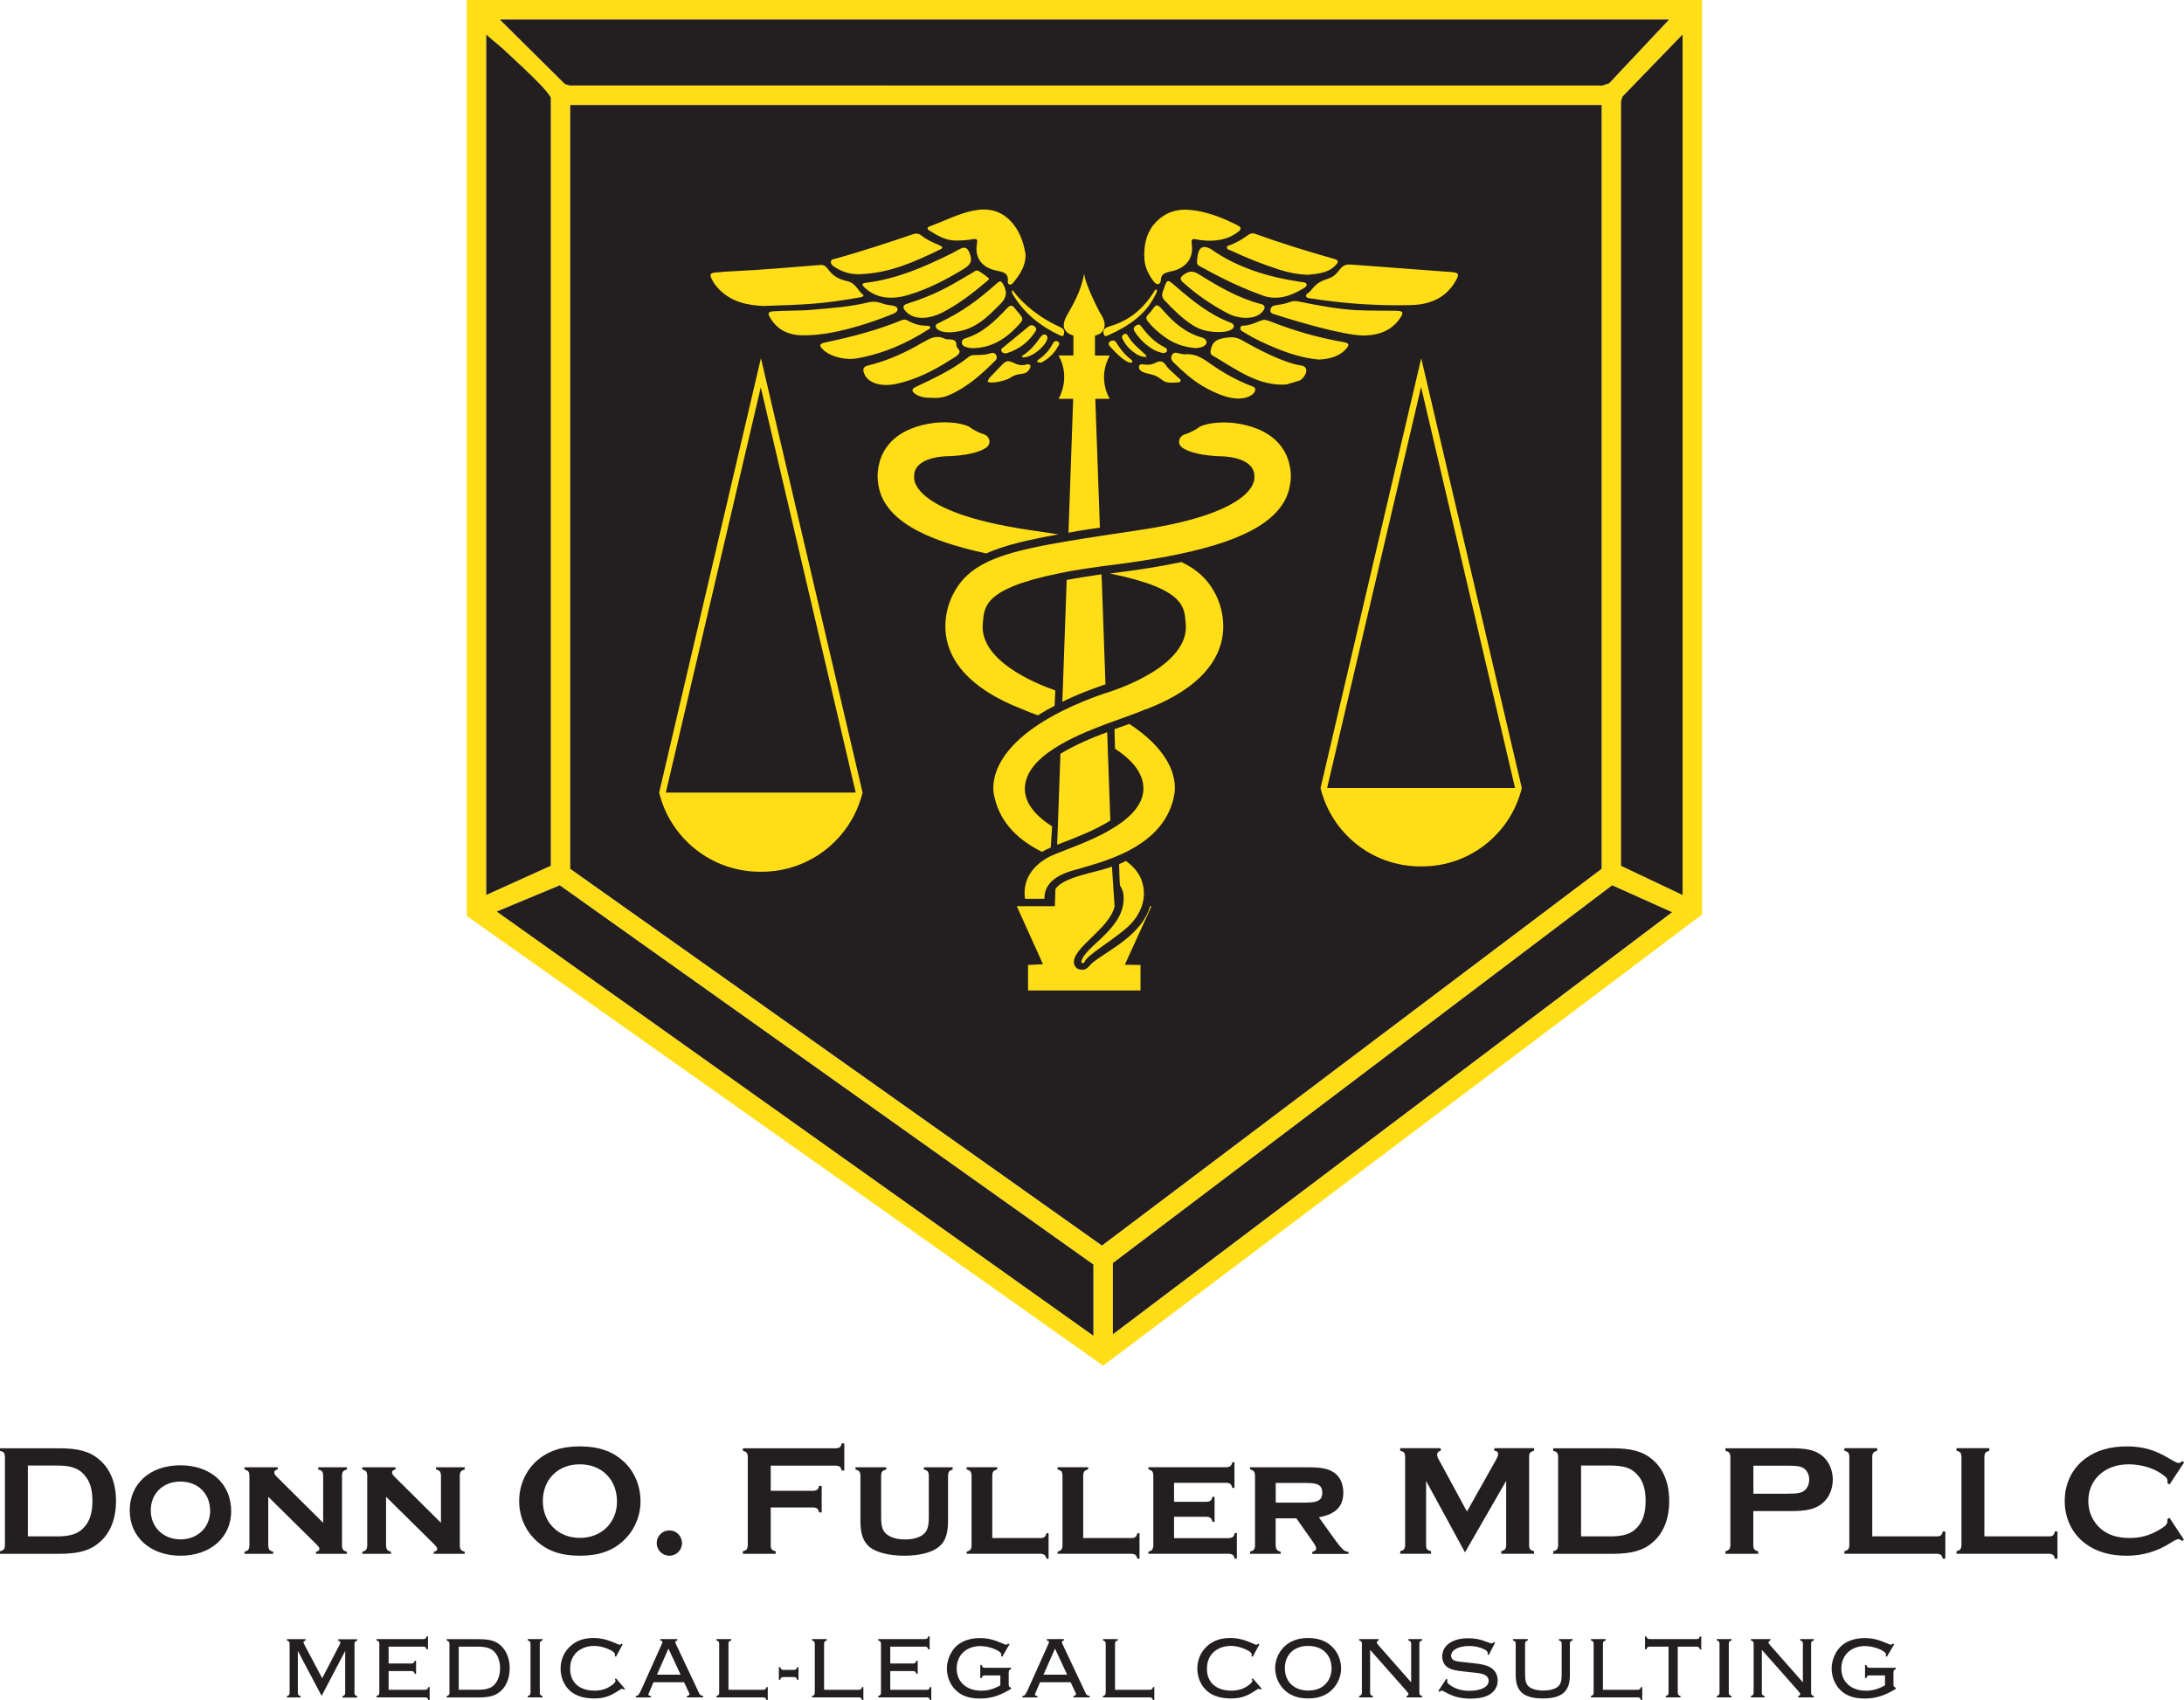
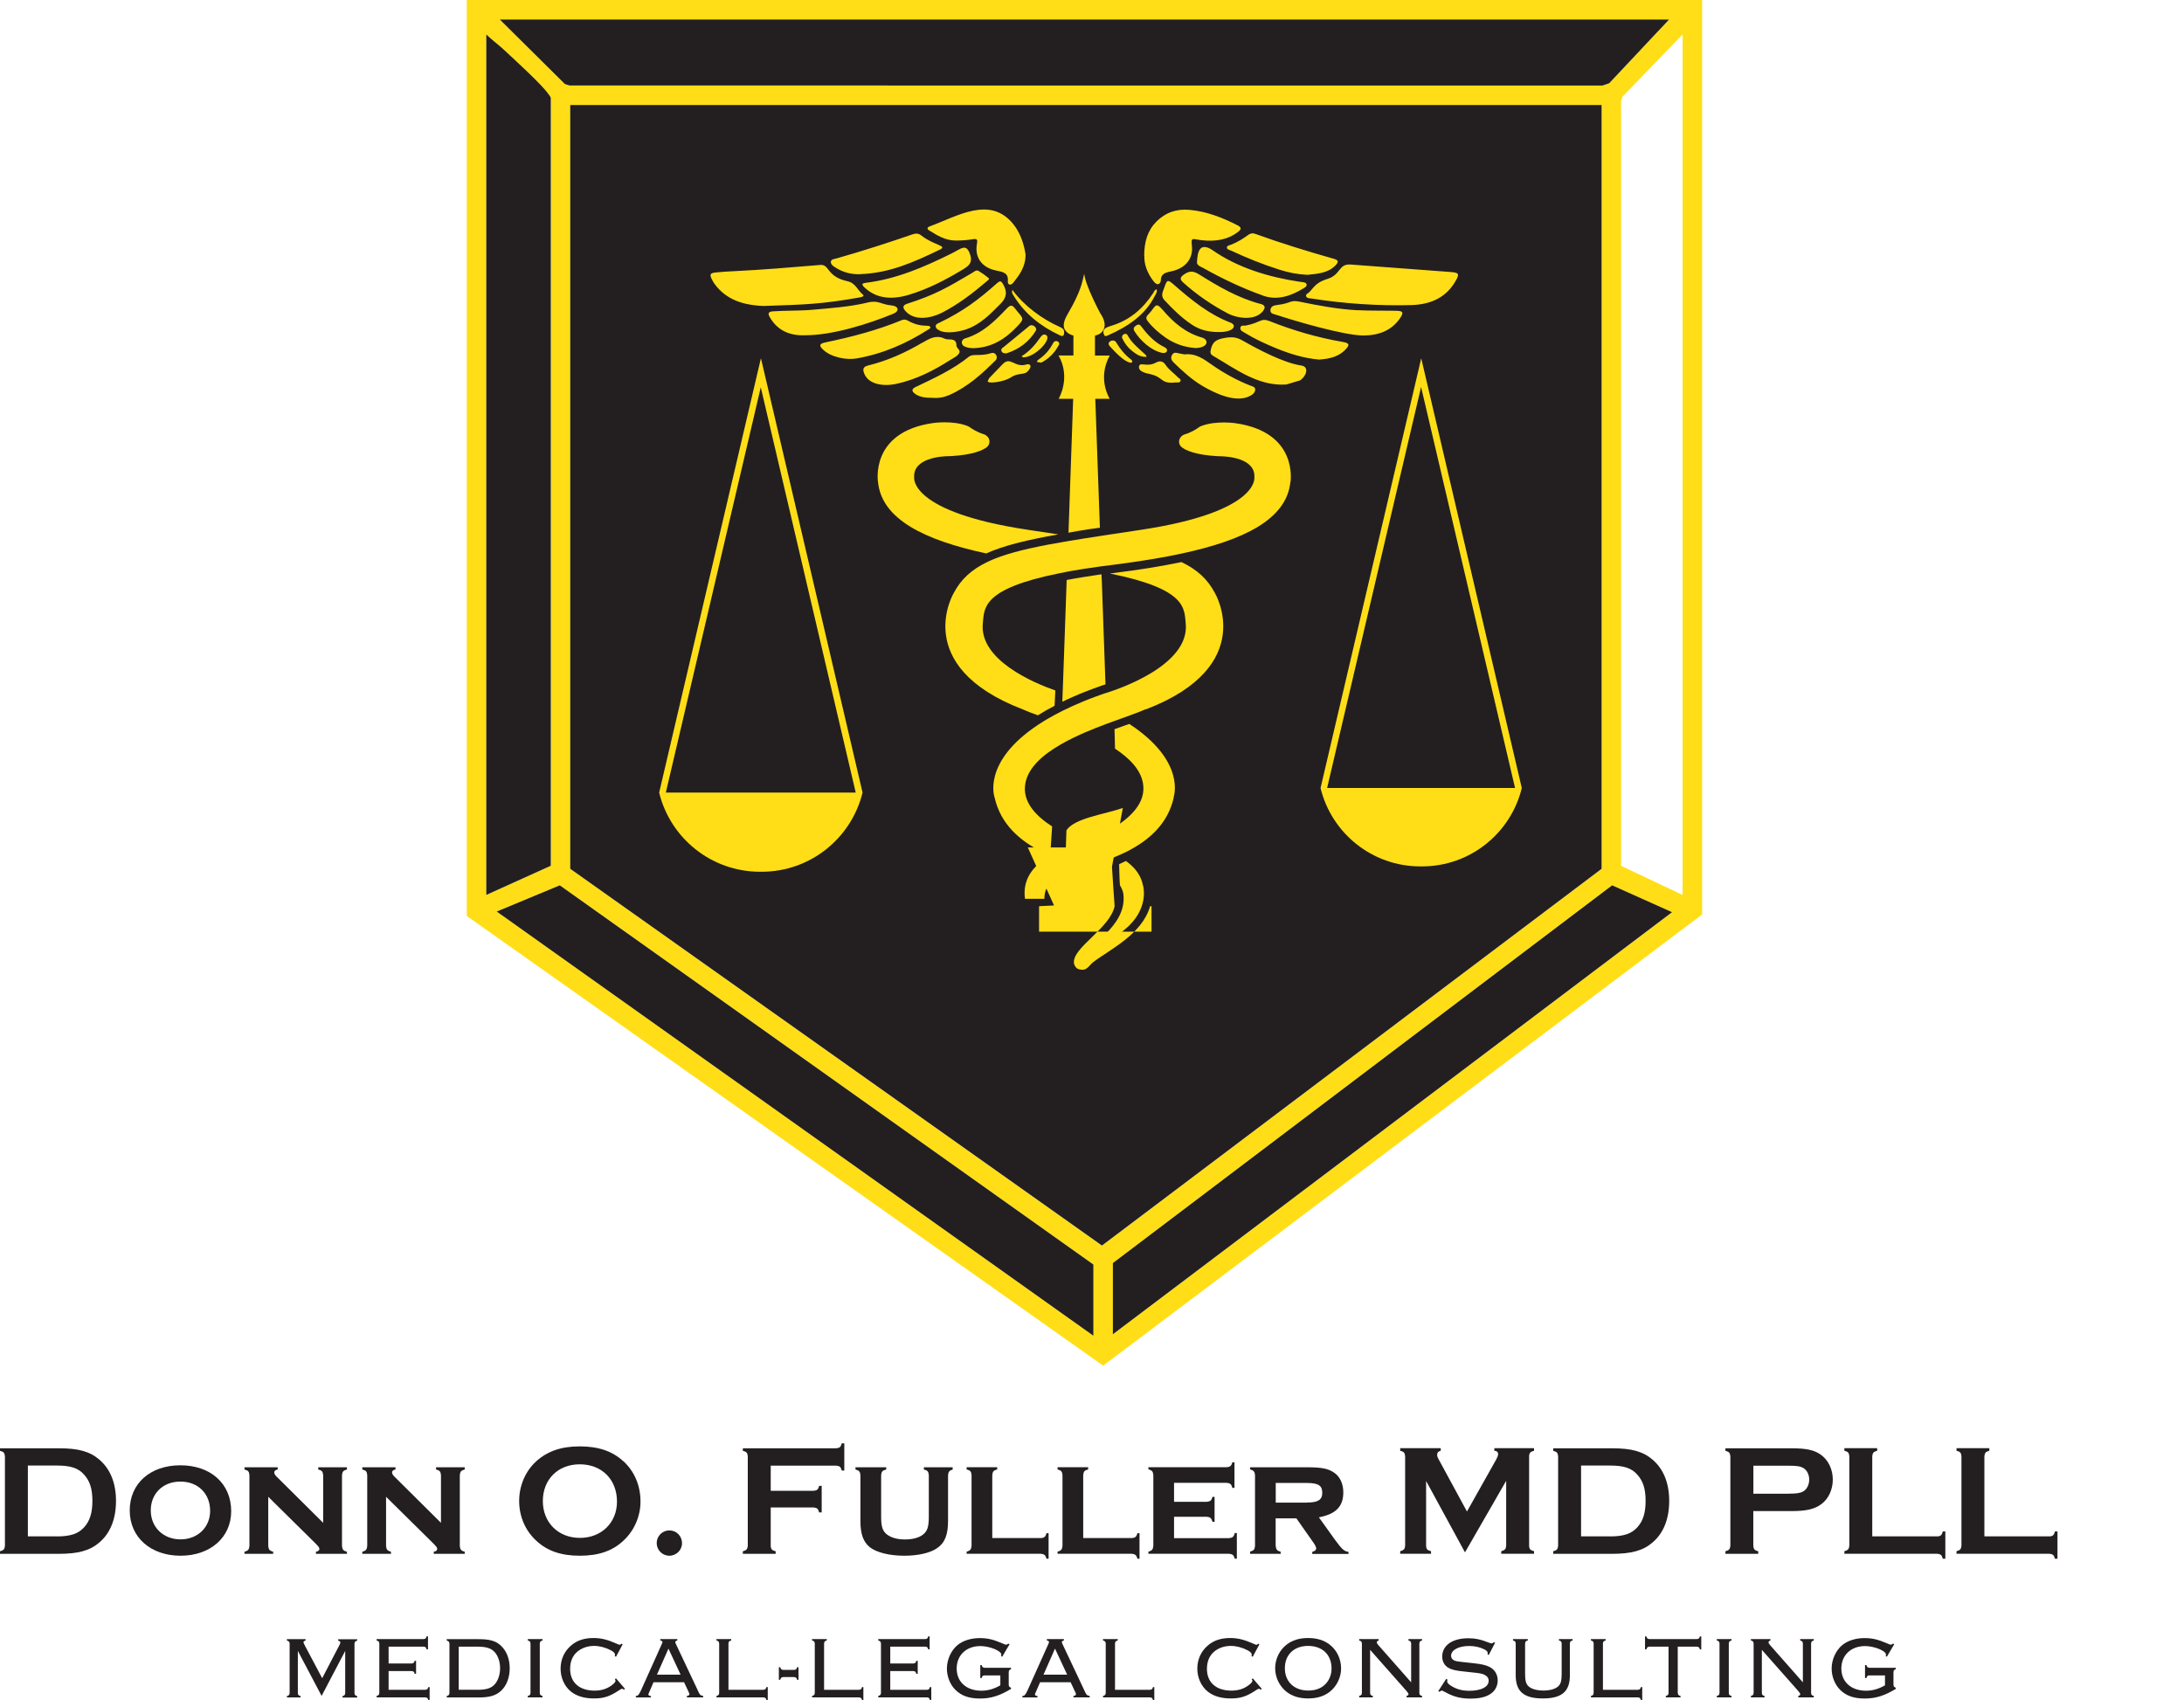
<svg xmlns="http://www.w3.org/2000/svg" id="Layer_1" data-name="Layer 1" viewBox="0 0 265.66 206.81">
  <defs>
    <style>
      .cls-1 {
        fill: #231f20;
      }

      .cls-2, .cls-3 {
        fill: #ffde17;
      }

      .cls-3 {
        fill-rule: evenodd;
      }
    </style>
  </defs>
  <g>
    <path class="cls-1" d="M7.14,176.17c2.39,0,3.77.38,4.93,1.37,1.35,1.14,2.04,2.87,2.04,5.04s-.69,3.93-2.04,5.06c-1.14.98-2.56,1.37-4.93,1.37H0v-.31c.44-.12.56-.25.6-.67v-10.88c-.04-.42-.15-.56-.6-.67v-.31h7.14ZM6.91,186.89c1.69,0,2.64-.33,3.35-1.14.67-.75.98-1.73.98-3.18s-.31-2.41-.98-3.16c-.71-.83-1.66-1.14-3.35-1.14h-3.52v8.61h3.52Z" />
    <path class="cls-1" d="M28.12,183.83c0,3.18-2.54,5.41-6.16,5.41s-6.18-2.23-6.18-5.51,2.5-5.49,6.16-5.49,6.18,2.21,6.18,5.58ZM18.34,183.73c0,2.04,1.52,3.52,3.62,3.52s3.6-1.48,3.6-3.47c0-2.1-1.48-3.56-3.62-3.56s-3.6,1.48-3.6,3.5Z" />
    <path class="cls-1" d="M32.63,188.05c.04.44.15.58.6.71v.25h-3.49v-.25c.44-.13.56-.27.6-.71v-8.61c-.04-.44-.13-.56-.6-.69v-.27h4.04v.27c-.29.06-.42.17-.42.37,0,.15.1.31.31.52l5.64,5.6v-5.8c-.04-.44-.15-.58-.6-.69v-.27h3.49v.27c-.44.12-.56.25-.6.69v8.61c.04.44.15.58.6.71v.25h-3.77v-.25c.29-.06.42-.17.42-.35s-.1-.29-.64-.83l-5.58-5.51v5.97Z" />
    <path class="cls-1" d="M46.96,188.05c.04.44.15.58.6.71v.25h-3.49v-.25c.44-.13.56-.27.6-.71v-8.61c-.04-.44-.13-.56-.6-.69v-.27h4.04v.27c-.29.06-.42.17-.42.37,0,.15.1.31.31.52l5.64,5.6v-5.8c-.04-.44-.15-.58-.6-.69v-.27h3.49v.27c-.44.12-.56.25-.6.69v8.61c.04.44.15.58.6.71v.25h-3.77v-.25c.29-.06.42-.17.42-.35s-.1-.29-.64-.83l-5.58-5.51v5.97Z" />
    <path class="cls-1" d="M75.83,177.74c1.35,1.25,2.08,2.96,2.08,4.93,0,1.77-.77,3.54-2.08,4.74-1.33,1.25-3.02,1.83-5.3,1.83s-3.97-.58-5.3-1.83c-1.33-1.21-2.08-2.96-2.08-4.83s.77-3.64,2.08-4.83c1.37-1.23,3.04-1.81,5.28-1.81s3.97.56,5.31,1.81ZM66.03,182.58c0,2.62,1.87,4.49,4.51,4.49s4.51-1.87,4.51-4.41c0-2.7-1.85-4.54-4.53-4.54s-4.49,1.87-4.49,4.47Z" />
    <path class="cls-1" d="M82.96,187.72c0,.83-.69,1.52-1.54,1.52s-1.54-.69-1.54-1.54.69-1.54,1.54-1.54,1.54.67,1.54,1.56Z" />
    <path class="cls-1" d="M93.75,188.03c.02.42.15.56.6.67v.31h-3.99v-.31c.44-.12.56-.25.6-.67v-10.88c-.04-.42-.15-.56-.6-.67v-.31h11.36c.42-.04.56-.15.67-.6h.31v3.31h-.31c-.12-.44-.25-.56-.67-.6h-7.97v3.06h5.22c.42-.04.56-.15.67-.6h.31v3.23h-.31c-.12-.44-.25-.56-.67-.6h-5.22v4.64Z" />
    <path class="cls-1" d="M115.92,178.75c-.44.12-.56.25-.6.69v5.58c0,1.68-.4,2.68-1.35,3.31-.83.58-2.31.91-3.97.91-1.81,0-3.35-.39-4.18-1.02-.81-.66-1.16-1.62-1.16-3.2v-5.58c-.04-.44-.15-.56-.6-.69v-.27h3.74v.27c-.46.12-.58.25-.62.69v5.06c0,1.17.17,1.73.69,2.14.5.4,1.27.62,2.21.62s1.73-.21,2.23-.62c.5-.41.67-.94.67-2.14v-5.06c-.04-.44-.15-.58-.6-.69v-.27h3.5v.27Z" />
    <path class="cls-1" d="M126.59,187.1c.44-.04.58-.15.71-.6h.25v3.1h-.25c-.13-.44-.27-.56-.71-.6h-9.01v-.25c.44-.13.56-.27.6-.71v-8.61c-.04-.44-.15-.56-.6-.69v-.27h3.72v.27c-.44.12-.56.25-.6.69v7.66h5.89Z" />
    <path class="cls-1" d="M137.65,187.1c.44-.04.58-.15.71-.6h.25v3.1h-.25c-.13-.44-.27-.56-.71-.6h-9.01v-.25c.44-.13.56-.27.6-.71v-8.61c-.04-.44-.15-.56-.6-.69v-.27h3.72v.27c-.44.12-.56.25-.6.69v7.66h5.89Z" />
    <path class="cls-1" d="M142.81,187.1h6.68c.44-.04.58-.15.71-.62h.25v3.12h-.25c-.13-.44-.27-.56-.71-.6h-9.8v-.25c.44-.13.56-.27.6-.71v-8.61c-.04-.44-.15-.56-.6-.71v-.25h9.51c.42-.02.58-.15.71-.6h.25v3.12h-.25c-.13-.46-.27-.58-.71-.62h-6.39v2.31h3.97c.44-.04.58-.15.71-.6h.25v3.04h-.25c-.13-.46-.27-.58-.71-.62h-3.97v2.58Z" />
    <path class="cls-1" d="M155.18,188.05c.04.44.15.58.6.71v.25h-3.72v-.27c.44-.12.56-.25.6-.69v-8.61c-.04-.44-.15-.56-.6-.71v-.25h6.89c1.79,0,2.58.15,3.31.64.71.46,1.14,1.35,1.14,2.41,0,1.71-.89,2.64-2.97,3.04l2,2.79c.81,1.1,1.08,1.35,1.6,1.41v.25h-4.41v-.25c.35-.1.48-.23.48-.42,0-.15-.1-.35-.29-.64l-2.12-3.02h-2.52v3.37ZM158.97,182.77c1.37,0,1.87-.33,1.87-1.19s-.46-1.19-1.87-1.19h-3.79v2.39h3.79Z" />
    <path class="cls-1" d="M173.47,180.13v7.89c.02.42.15.56.6.67v.31h-3.75v-.31c.44-.12.56-.25.6-.67v-10.88c-.04-.42-.15-.56-.6-.67v-.31h4.93v.31c-.29.06-.44.25-.44.5,0,.13.04.27.13.44l3.5,6.45,3.56-6.33c.15-.29.23-.48.23-.64,0-.25-.15-.4-.46-.42v-.31h4.83v.31c-.44.12-.58.25-.6.67v10.88c.02.42.15.56.6.67v.31h-3.99v-.31c.44-.12.56-.25.6-.67v-7.89l-5.01,8.7-4.74-8.7Z" />
    <path class="cls-1" d="M196.07,176.17c2.39,0,3.77.38,4.93,1.37,1.35,1.14,2.04,2.87,2.04,5.04s-.69,3.93-2.04,5.06c-1.14.98-2.56,1.37-4.93,1.37h-7.14v-.31c.44-.12.56-.25.6-.67v-10.88c-.04-.42-.15-.56-.6-.67v-.31h7.14ZM195.84,186.89c1.69,0,2.64-.33,3.35-1.14.67-.75.98-1.73.98-3.18s-.31-2.41-.98-3.16c-.71-.83-1.66-1.14-3.35-1.14h-3.52v8.61h3.52Z" />
    <path class="cls-1" d="M213.27,188.03c.04.42.15.56.6.67v.31h-3.99v-.31c.44-.13.56-.25.6-.67v-10.88c-.04-.42-.15-.56-.6-.67v-.31h7.99c1.87,0,2.85.21,3.68.83.87.65,1.39,1.77,1.39,2.98s-.52,2.35-1.39,2.98c-.83.62-1.83.85-3.68.85h-4.6v4.22ZM217.55,181.69c.98,0,1.41-.06,1.79-.27.44-.25.73-.81.73-1.44s-.29-1.17-.73-1.42c-.38-.21-.79-.27-1.79-.27h-4.27v3.41h4.27Z" />
    <path class="cls-1" d="M235.65,186.89c.4-.02.56-.15.67-.6h.31v3.31h-.31c-.12-.44-.25-.56-.67-.6h-11.3v-.31c.44-.12.56-.25.6-.67v-10.88c-.04-.42-.15-.56-.6-.67v-.31h3.99v.31c-.44.12-.56.25-.6.67v9.74h7.91Z" />
    <path class="cls-1" d="M249.29,186.89c.4-.02.56-.15.67-.6h.31v3.31h-.31c-.12-.44-.25-.56-.67-.6h-11.3v-.31c.44-.12.56-.25.6-.67v-10.88c-.04-.42-.15-.56-.6-.67v-.31h3.99v.31c-.44.12-.56.25-.6.67v9.74h7.91Z" />
-     <path class="cls-1" d="M265.66,187.28l-.23.17c-.19-.17-.31-.23-.46-.23-.13,0-.5.17-.92.44-1.64,1.06-3.43,1.58-5.35,1.58-2.02,0-3.7-.48-4.99-1.44-1.64-1.19-2.56-3.08-2.56-5.22s.92-4.01,2.56-5.2c1.31-.96,2.97-1.44,5.01-1.44,1.93,0,3.45.44,5.22,1.52.63.38.9.5,1.1.5.12,0,.19-.06.4-.23l.23.17-1.77,2.68-.25-.17v-.25c0-.23-.06-.37-.27-.54-1.1-.94-2.73-1.5-4.45-1.5-2.89,0-4.91,1.83-4.91,4.49,0,1.31.56,2.54,1.54,3.37.89.75,2,1.1,3.5,1.1,1.29,0,2.35-.29,3.5-.94.79-.44,1.08-.73,1.08-1.08v-.27l.25-.17,1.77,2.68Z" />
  </g>
  <g>
    <path class="cls-1" d="M36.23,200.81v5.13c.02.23.08.31.33.37v.17h-1.66v-.17c.24-.06.31-.14.33-.37v-6.01c-.02-.23-.09-.31-.33-.37v-.17h2.27v.17c-.18.05-.26.12-.26.2q0,.07.18.42l2.1,3.96,2.08-4c.1-.18.13-.28.13-.37,0-.08-.06-.14-.26-.2v-.17h2.31v.17c-.24.06-.31.14-.33.37v6.01c.02.23.09.31.33.37v.17h-1.79v-.17c.24-.06.31-.14.33-.37v-5.13l-2.87,5.47-2.89-5.47Z" />
    <path class="cls-1" d="M47.26,205.55h4.46c.24-.02.31-.09.38-.33h.16v1.58h-.16c-.06-.25-.15-.31-.38-.33h-5.91v-.17c.24-.07.31-.14.33-.37v-6.01c-.02-.23-.09-.3-.33-.37v-.17h5.71c.23-.02.31-.08.37-.33h.17v1.58h-.17c-.06-.24-.14-.32-.37-.33h-4.25v2.05h2.8c.23-.02.31-.08.37-.33h.17v1.58h-.17c-.06-.24-.14-.31-.37-.33h-2.8v2.27Z" />
    <path class="cls-1" d="M54.34,206.31c.24-.07.31-.14.33-.37v-6.01c-.02-.23-.09-.3-.33-.37v-.17h3.88c1.36,0,2.1.21,2.72.8.69.65,1.06,1.62,1.06,2.74s-.37,2.11-1.06,2.75c-.63.57-1.37.8-2.72.8h-3.88v-.17ZM58.03,205.55c1.18,0,1.77-.2,2.22-.75.37-.47.58-1.14.58-1.88s-.21-1.39-.58-1.87c-.45-.54-1.04-.75-2.22-.75h-2.23v5.24h2.23Z" />
    <path class="cls-1" d="M65.99,199.38v.17c-.24.06-.31.14-.33.37v6.01c.02.23.09.31.33.37v.17h-1.79v-.17c.24-.06.31-.14.33-.37v-6.01c-.02-.23-.09-.31-.33-.37v-.17h1.79Z" />
    <path class="cls-1" d="M76.02,205.43l-.14.11c-.08-.09-.13-.11-.2-.11-.09,0-.18.04-.38.18-1.13.75-1.86.99-3.05.99s-2.13-.29-2.82-.85c-.78-.64-1.24-1.67-1.24-2.78s.46-2.13,1.29-2.82c.72-.62,1.61-.9,2.72-.9.92,0,1.71.2,2.81.69.27.12.29.13.37.13.07,0,.14-.04.21-.13l.15.08-.81,1.51-.15-.08c.02-.09.03-.12.03-.17,0-.19-.18-.37-.53-.55-.64-.33-1.37-.52-2.01-.52-.82,0-1.56.27-2.1.75-.54.49-.82,1.17-.82,2.05,0,1.64,1.13,2.64,2.97,2.64.85,0,1.54-.22,2.14-.69.29-.22.41-.38.41-.51,0-.07-.03-.13-.08-.19l.14-.1,1.1,1.28Z" />
    <path class="cls-1" d="M79.49,204.64l-.52,1.2q-.1.2-.1.27c0,.12.08.17.31.2v.17h-1.84v-.17c.28-.04.36-.13.62-.67l2.52-5.61c.07-.16.1-.22.1-.28,0-.11-.06-.16-.26-.2v-.17h2.07v.17c-.19.05-.25.11-.25.21q0,.06.1.27l2.55,5.4c.35.78.36.79.74.87v.17h-1.98v-.17c.2-.02.31-.1.31-.22,0-.06-.03-.15-.12-.32l-.53-1.13h-3.72ZM81.31,200.54l-1.4,3.17h2.88l-1.48-3.17Z" />
    <path class="cls-1" d="M92.85,205.55c.23-.02.31-.09.38-.33h.16v1.58h-.16c-.06-.25-.15-.31-.38-.33h-5.7v-.17c.24-.06.31-.14.33-.37v-6.01c-.02-.23-.09-.31-.33-.37v-.17h1.79v.17c-.24.06-.32.14-.33.37v5.63h4.24Z" />
    <path class="cls-1" d="M97.13,204.33h-.17c-.06-.24-.14-.31-.37-.33h-1.31c-.23.02-.31.09-.37.33h-.17v-1.53h.17c.06.24.14.31.37.33h1.31c.23-.02.31-.08.37-.33h.17v1.53Z" />
    <path class="cls-1" d="M104.48,205.55c.23-.02.31-.09.38-.33h.16v1.58h-.16c-.06-.25-.15-.31-.38-.33h-5.7v-.17c.24-.06.31-.14.33-.37v-6.01c-.02-.23-.09-.31-.33-.37v-.17h1.79v.17c-.24.06-.32.14-.33.37v5.63h4.24Z" />
    <path class="cls-1" d="M108.28,205.55h4.46c.24-.02.31-.09.38-.33h.16v1.58h-.16c-.06-.25-.15-.31-.38-.33h-5.91v-.17c.24-.07.31-.14.33-.37v-6.01c-.02-.23-.09-.3-.33-.37v-.17h5.71c.23-.02.31-.08.37-.33h.17v1.58h-.17c-.06-.24-.14-.32-.37-.33h-4.25v2.05h2.8c.23-.02.31-.08.37-.33h.17v1.58h-.17c-.06-.24-.14-.31-.37-.33h-2.8v2.27Z" />
    <path class="cls-1" d="M119.78,203.79c-.23.02-.31.08-.37.33h-.17v-1.58h.17c.06.24.14.31.37.33h3.2v.17c-.2.06-.27.15-.28.37v1.5c.01.23.07.32.28.38v.15c-1.42.85-2.46,1.17-3.78,1.17s-2.25-.33-2.97-1.04c-.66-.64-1.05-1.63-1.05-2.61,0-1.07.5-2.19,1.28-2.84.67-.55,1.63-.86,2.71-.86.95,0,1.64.16,2.8.66.32.14.33.14.42.14.07,0,.13-.03.26-.13l.15.08-.89,1.51-.15-.08c.03-.08.04-.13.04-.18,0-.45-1.44-1.03-2.54-1.03-1.72,0-2.89,1.11-2.89,2.73s1.18,2.7,3.01,2.7c.8,0,1.55-.22,2.3-.66v-1.2h-1.88Z" />
    <path class="cls-1" d="M126.51,204.64l-.52,1.2q-.1.2-.1.27c0,.12.08.17.31.2v.17h-1.84v-.17c.28-.04.36-.13.62-.67l2.52-5.61c.07-.16.1-.22.1-.28,0-.11-.06-.16-.26-.2v-.17h2.07v.17c-.19.05-.25.11-.25.21q0,.06.1.27l2.55,5.4c.35.78.36.79.74.87v.17h-1.98v-.17c.2-.02.31-.1.31-.22,0-.06-.03-.15-.12-.32l-.53-1.13h-3.72ZM128.33,200.54l-1.4,3.17h2.88l-1.48-3.17Z" />
    <path class="cls-1" d="M139.87,205.55c.23-.02.31-.09.38-.33h.16v1.58h-.16c-.06-.25-.15-.31-.38-.33h-5.7v-.17c.24-.06.31-.14.33-.37v-6.01c-.02-.23-.09-.31-.33-.37v-.17h1.79v.17c-.24.06-.32.14-.33.37v5.63h4.24Z" />
    <path class="cls-1" d="M153.48,205.43l-.14.11c-.08-.09-.13-.11-.2-.11-.08,0-.18.04-.38.18-1.13.75-1.86.99-3.05.99s-2.13-.29-2.82-.85c-.78-.64-1.25-1.67-1.25-2.78s.46-2.13,1.29-2.82c.72-.62,1.61-.9,2.72-.9.92,0,1.71.2,2.81.69.27.12.29.13.37.13.08,0,.14-.04.21-.13l.15.08-.81,1.51-.15-.08c.02-.09.03-.12.03-.17,0-.19-.18-.37-.53-.55-.64-.33-1.37-.52-2.01-.52-.82,0-1.56.27-2.09.75-.54.49-.82,1.17-.82,2.05,0,1.64,1.13,2.64,2.97,2.64.85,0,1.54-.22,2.14-.69.29-.22.42-.38.42-.51,0-.07-.03-.13-.09-.19l.14-.1,1.1,1.28Z" />
    <path class="cls-1" d="M161.75,200.06c.88.68,1.38,1.75,1.38,2.91,0,1.06-.53,2.16-1.38,2.82-.69.54-1.55.81-2.63.81s-1.94-.27-2.63-.81c-.86-.68-1.38-1.75-1.38-2.87s.53-2.2,1.38-2.86c.7-.54,1.56-.81,2.62-.81s1.94.26,2.64.81ZM156.29,202.93c0,1.63,1.13,2.71,2.84,2.71.9,0,1.61-.27,2.13-.82.46-.49.71-1.15.71-1.86,0-1.68-1.12-2.75-2.85-2.75s-2.83,1.08-2.83,2.72Z" />
    <path class="cls-1" d="M166.66,205.93c.02.23.08.31.33.37v.17h-1.66v-.17c.24-.07.31-.14.33-.37v-6.01c-.02-.23-.08-.31-.33-.37v-.17h2.37v.17c-.16.05-.23.13-.23.23,0,.08.05.18.23.38l3.95,4.48v-4.72c-.02-.23-.08-.31-.33-.37v-.17h1.66v.17c-.24.06-.32.14-.33.37v6.01c.01.23.09.31.33.37v.17h-1.89v-.17c.16-.04.24-.12.24-.21,0-.08-.06-.18-.22-.37l-4.45-5.03v5.24Z" />
    <path class="cls-1" d="M181.09,201.32l-.14-.08c.01-.08.01-.12.01-.16,0-.18-.11-.3-.45-.47-.51-.25-1.12-.39-1.79-.39-1.31,0-2.21.49-2.21,1.19,0,.25.12.44.35.55.21.11.29.13,1.5.26l.91.1c.92.1,1.45.21,1.92.45.62.31.99.92.99,1.64s-.36,1.34-.97,1.7c-.57.35-1.32.51-2.37.51-1.14,0-2.04-.23-3.01-.77-.28-.15-.38-.2-.46-.2-.06,0-.12.03-.28.14l-.14-.08.97-1.5.14.1v.07c-.02.06-.03.12-.03.15,0,.13.12.28.34.44.68.48,1.42.7,2.35.7,1.45,0,2.36-.47,2.36-1.22,0-.31-.17-.56-.51-.73-.29-.14-.6-.2-1.62-.3l-.91-.1c-.96-.1-1.46-.21-1.86-.45-.47-.25-.75-.78-.75-1.36,0-1.36,1.23-2.23,3.17-2.23.83,0,1.47.13,2.28.45.28.12.47.17.56.17.11,0,.15-.02.27-.15l.15.08-.79,1.52Z" />
    <path class="cls-1" d="M185.85,199.55c-.26.06-.32.14-.34.37v3.66c0,.83.1,1.21.38,1.51.35.35,1.03.55,1.85.55s1.5-.2,1.84-.55c.29-.3.38-.68.38-1.51v-3.66c-.02-.23-.08-.31-.33-.37v-.17h1.66v.17c-.25.06-.32.14-.33.37v3.86c0,1.98-.98,2.82-3.29,2.82s-3.3-.84-3.3-2.82v-3.86c-.02-.23-.08-.31-.33-.37v-.17h1.8v.17Z" />
    <path class="cls-1" d="M199.22,205.55c.23-.02.31-.09.38-.33h.16v1.58h-.16c-.06-.25-.15-.31-.38-.33h-5.7v-.17c.24-.06.31-.14.33-.37v-6.01c-.02-.23-.08-.31-.33-.37v-.17h1.79v.17c-.24.06-.32.14-.33.37v5.63h4.24Z" />
    <path class="cls-1" d="M204.09,205.93c.01.23.08.31.33.37v.17h-1.79v-.17c.24-.06.31-.14.33-.37v-5.63h-2.32c-.23.02-.31.09-.37.33h-.17v-1.58h.17c.06.25.14.31.37.33h5.76c.23-.02.31-.08.37-.33h.17v1.58h-.17c-.06-.24-.14-.31-.37-.33h-2.32v5.63Z" />
    <path class="cls-1" d="M210.62,199.38v.17c-.24.06-.31.14-.33.37v6.01c.02.23.08.31.33.37v.17h-1.79v-.17c.24-.06.31-.14.33-.37v-6.01c-.02-.23-.08-.31-.33-.37v-.17h1.79Z" />
    <path class="cls-1" d="M214.31,205.93c.02.23.08.31.33.37v.17h-1.66v-.17c.24-.07.31-.14.33-.37v-6.01c-.02-.23-.08-.31-.33-.37v-.17h2.37v.17c-.16.05-.23.13-.23.23,0,.08.05.18.23.38l3.95,4.48v-4.72c-.02-.23-.08-.31-.33-.37v-.17h1.66v.17c-.24.06-.32.14-.33.37v6.01c.01.23.09.31.33.37v.17h-1.89v-.17c.16-.04.24-.12.24-.21,0-.08-.06-.18-.22-.37l-4.45-5.03v5.24Z" />
    <path class="cls-1" d="M227.4,203.79c-.23.02-.31.08-.37.33h-.17v-1.58h.17c.06.24.14.31.37.33h3.2v.17c-.2.06-.27.15-.28.37v1.5c.01.23.07.32.28.38v.15c-1.42.85-2.46,1.17-3.78,1.17s-2.25-.33-2.97-1.04c-.66-.64-1.05-1.63-1.05-2.61,0-1.07.5-2.19,1.28-2.84.67-.55,1.63-.86,2.71-.86.95,0,1.64.16,2.8.66.32.14.33.14.41.14.08,0,.13-.03.26-.13l.15.08-.89,1.51-.15-.08c.03-.08.04-.13.04-.18,0-.45-1.44-1.03-2.54-1.03-1.72,0-2.89,1.11-2.89,2.73s1.18,2.7,3.01,2.7c.8,0,1.55-.22,2.3-.66v-1.2h-1.88Z" />
  </g>
  <g>
    <g>
      <path class="cls-2" d="M56.78,111.42V0h150.26v111.24l-72.85,54.88-77.41-54.7ZM203.03,2.37H60.79l7.92,7.85.55.18h125.67s.82-.27.82-.27l7.28-7.76ZM59.15,4.19v104.67l7.85-3.55V12.12c.04-.3-.14-.43-.28-.64-.76-1.15-4.27-4.34-5.48-5.46-.66-.61-1.45-1.18-2.1-1.82ZM204.67,108.87V4.19l-7.3,7.56-.18.55v93.02s7.49,3.55,7.49,3.55ZM194.82,12.77h-125.46v92.91l64.68,45.84,60.78-45.84V12.77ZM133,162.48v-8.66l-64.91-46.13-7.66,3.18,72.58,51.61ZM135.37,162.3l68.02-51.33-7.29-3.28-60.72,45.95v8.66Z" />
      <polygon class="cls-1" points="194.82 12.77 194.82 105.68 134.04 151.51 69.36 105.68 69.36 12.77 194.82 12.77" />
      <polygon class="cls-1" points="203.03 2.37 195.74 10.13 194.92 10.41 69.26 10.4 68.71 10.22 60.79 2.37 203.03 2.37" />
      <path class="cls-1" d="M59.15,4.19c.65.64,1.45,1.21,2.1,1.82,1.21,1.13,4.72,4.31,5.48,5.46.14.2.31.34.27.64v93.2s-7.85,3.55-7.85,3.55V4.19Z" />
-       <polygon class="cls-1" points="204.67 108.87 197.18 105.32 197.18 12.3 197.36 11.75 204.67 4.19 204.67 108.87" />
      <polygon class="cls-1" points="133 162.48 60.42 110.88 68.09 107.69 133 153.82 133 162.48" />
      <polygon class="cls-1" points="135.37 162.3 135.37 153.64 196.1 107.69 203.39 110.96 135.37 162.3" />
    </g>
    <path class="cls-2" d="M128.77,43.24c.76,0,1.8,0,1.8,0v-2.42c-.49-.14-.76-.32-.99-.64-.46-.67.03-1.52.36-2.1,1.56-2.68,1.71-3.79,1.94-4.78.15,1.44,1.94,4.78,1.94,4.78.7,1.02.61,1.67.39,2.06-.3.53-.75.6-1.02.69v2.42s1.8,0,1.8,0c-1.57,2.85,0,5.26,0,5.26h-1.76l.56,15.68c-1.93.24-3.82.61-3.82.61l.57-16.29h-1.77s1.53-2.52,0-5.26Z" />
    <path class="cls-2" d="M139.06,107.82s.67,2.43-1.7,4.76c-1.87,1.77-5.09,3.52-5.44,4.42-.1.26-.39.15-.39,0,.35-1.96,5.66-4.13,5.11-8.3-.06-.45-.41-1.02-.41-1.02-.06-.49-.08-2.02-.1-2.56l.83-.39c1.84,1.34,1.97,2.61,2.1,3.08Z" />
-     <path class="cls-2" d="M135.26,105.44c.03.65.32,4.8.32,4.8-.58,2.72-5.21,5.06-4.94,6.94.04.3.28.63.57.71,1.02.3,1.17-.4,1.79-.87,2-1.53,5.92-3.36,6.9-6.79h.17l-3.25,7.12,1.91.03v3.1h-13.68v-3.1s1.82-.09,1.82-.09l-3.19-7.06h4.63l.07-2.08c.97-1.5,4.74-1.96,6.86-2.72Z" />
+     <path class="cls-2" d="M135.26,105.44c.03.65.32,4.8.32,4.8-.58,2.72-5.21,5.06-4.94,6.94.04.3.28.63.57.71,1.02.3,1.17-.4,1.79-.87,2-1.53,5.92-3.36,6.9-6.79h.17v3.1h-13.68v-3.1s1.82-.09,1.82-.09l-3.19-7.06h4.63l.07-2.08c.97-1.5,4.74-1.96,6.86-2.72Z" />
    <polygon class="cls-2" points="131.91 47.23 131.91 47.26 131.86 47.25 131.91 47.23" />
    <polygon class="cls-2" points="131.91 47.25 131.86 47.26 131.86 47.23 131.91 47.25" />
    <path class="cls-2" d="M172.87,43.59v.03s-.11.46-.11.46l-12.13,51.78c1.33,5.47,6.26,9.53,12.14,9.53.03,0,.07,0,.1,0,.03,0,.07,0,.1,0,5.88,0,10.81-4.06,12.14-9.53l-12.23-52.27ZM161.43,95.85l11.43-48.78,11.43,48.78h-22.86Z" />
    <path class="cls-2" d="M92.55,43.59v.03s-.11.46-.11.46l-12.26,52.33c1.34,5.53,6.33,9.63,12.27,9.63.04,0,.07,0,.1,0,.04,0,.07,0,.1,0,5.94,0,10.92-4.1,12.27-9.63l-12.36-52.83ZM80.99,96.41l11.55-49.3,11.55,49.3h-23.11Z" />
    <path class="cls-2" d="M128.76,65c-3.8.67-6.64,1.35-8.8,2.32-7.51-1.62-12.7-4.15-13.16-8.68,0,0-1.03-6.08,6.69-7.18,0,0,.6-.09,1.42-.09s1.86.09,2.76.44c.11.04.21.1.31.17.26.19.9.6,1.66.83.26.08.49.26.62.5h0c.2.38.09.84-.25,1.1-.49.37-1.67.92-4.33,1.07-.12,0-.24,0-.36.01-.76.01-4.3.21-4.12,2.6,0,0-.62,4.19,13.87,6.36,1.31.2,2.54.38,3.71.56Z" />
    <path class="cls-2" d="M139.36,86.27c-.47.21-1.1.45-1.84.72-.19.07-.4.14-.6.22-.19.07-.39.14-.59.21-.53.19-1.1.39-1.68.61-.89.33-1.83.7-2.76,1.1-.21.09-.42.18-.62.28-.2.09-.4.19-.6.28-.56.27-1.1.55-1.62.85-2.23,1.28-3.99,2.84-4.33,4.77-.38,2.15,1.17,3.87,3.26,5.22l-.17,2.57c-.13.06-.26.11-.37.16-.09.04-.35.16-.7.36-2.63-1.32-5.02-3.32-5.76-6.62,0,0-1.59-4.33,5.39-8.9.17-.11.35-.22.53-.34.18-.11.36-.22.55-.33.54-.31,1.12-.63,1.74-.94.82-.41,1.72-.82,2.7-1.22.21-.09.43-.17.65-.26.22-.08.44-.17.66-.25.37-.14.75-.28,1.14-.41,0,0,.06-.02.18-.05,1.37-.42,10.24-3.34,9.71-8.48-.19-1.84.12-4.17-9.23-6.06.14-.02.28-.04.42-.05,3.17-.4,5.91-.84,8.29-1.34,1.9.91,3.17,2.07,4.05,3.73,0,0,5.38,8.9-8.38,14.19Z" />
    <path class="cls-2" d="M134.47,83.25c-.25.08-.4.12-.41.13h-.03s-.03.02-.03.02c-.73.26-1.44.52-2.12.79-.22.09-.44.18-.66.27-.22.09-.44.18-.65.28-.47.2-.92.41-1.35.62l.04-1.09.02-.51.02-.51.45-12.7c.67-.13,1.39-.25,2.13-.37.51-.08,1.03-.16,1.57-.24.18-.03.36-.05.54-.08v.17s.03.51.03.51l.45,12.7Z" />
    <path class="cls-2" d="M156.96,58.64c-.46,4.53-5.65,7.06-13.16,8.68-.28.06-.57.12-.86.18-.3.06-.6.12-.91.18-2.11.4-4.38.74-6.75,1.04-.46.06-.9.12-1.33.17-.73.1-1.42.2-2.07.3-.55.09-1.07.17-1.57.26-.18.03-.35.06-.52.1-.35.06-.69.13-1.01.2-9.35,1.89-9.04,4.21-9.23,6.06-.46,4.46,6.17,7.25,8.82,8.18l-.09,1.86c-.72.37-1.4.76-2.03,1.16-.74-.27-1.38-.51-1.84-.72-13.76-5.29-8.38-14.19-8.38-14.19.88-1.65,2.15-2.82,4.05-3.73.24-.12.5-.23.76-.34.28-.12.58-.23.89-.34,2.08-.73,4.74-1.29,8.19-1.87.63-.11,1.28-.21,1.96-.32.51-.08,1.03-.16,1.57-.24.12-.02.25-.04.37-.06.38-.06.78-.12,1.18-.18,1.17-.18,2.4-.36,3.71-.56,14.48-2.17,13.87-6.36,13.87-6.36.18-2.39-3.36-2.59-4.12-2.6-.12,0-.24,0-.36-.01-2.67-.15-3.84-.7-4.33-1.07-.34-.25-.45-.72-.25-1.09h0c.13-.25.35-.43.62-.5.76-.23,1.4-.64,1.66-.83.09-.07.2-.13.3-.17.9-.35,1.94-.44,2.76-.44s1.42.09,1.42.09c7.72,1.1,6.69,7.18,6.69,7.18Z" />
-     <path class="cls-2" d="M135.06,99.81c-.99.62-2.1,1.17-3.18,1.63-.21.09-.42.18-.62.26-.21.09-.42.17-.63.26-.52.21-1.02.4-1.48.58-.19.07-.38.14-.55.21,0,0,0,0-.01,0l.09-2.38.02-.57.29-8.11c.88-.54,1.88-1.04,2.89-1.5.2-.09.4-.18.61-.26.21-.09.41-.18.62-.26.53-.22,1.06-.42,1.57-.61l.05,1.46.02.59.02.58.29,8.11Z" />
    <path class="cls-2" d="M142.78,96.99c-.73,3.3-3.13,5.3-5.76,6.62-.18.09-.36.18-.55.26-.2.09-.39.18-.59.26-.22.09-.44.18-.66.27-1.17.46-2.33.8-3.35,1.1-.31.09-.61.17-.89.25-.18.05-.36.1-.52.15-.11.03-.22.07-.33.1-.7.23-1.26.5-1.69.79-1.09.74-1.41,1.64-1.4,2.54h-2.37s0-.05,0-.07c-.3-2.36,1.1-3.8,2.13-4.54.18-.13.35-.23.49-.32.32-.18.53-.27.53-.27.01,0,.03-.01.04-.02.19-.09.42-.18.68-.29.85-.34,2.04-.78,3.32-1.32.21-.09.42-.18.63-.27.21-.09.41-.18.62-.28.67-.31,1.34-.65,1.97-1.03,2.42-1.41,4.37-3.27,3.95-5.65-.29-1.65-1.62-3.03-3.4-4.2l-.06-2.37c.46-.17.9-.32,1.31-.47.17-.06.33-.12.49-.17,6.97,4.57,5.39,8.9,5.39,8.9Z" />
    <path class="cls-2" d="M128.61,102.76s0,0-.01,0h.01Z" />
    <path class="cls-3" d="M139.2,31.12c-.05,1,.35,2.11,1.13,3.11.53.68.87.19.87-.14.02-.75.5-.93,1.21-1.07,1.8-.36,2.75-1.57,2.57-3.13-.13-1.13.1-.78,1.19-.67,1.63.18,3.14-.02,4.45-1.03.41-.32.38-.54-.08-.78-1.83-.93-3.72-1.69-5.82-1.88-1.61-.15-2.96.32-4.06,1.43-1.09,1.11-1.47,2.45-1.48,4.16h0ZM124.84,44.34c-1.42.43-1.92-1.04-2.87-.05-.54.57-1.1,1.13-1.64,1.7l-.2.39c.18.37,2.15-.01,2.78-.44,1.13-.76,1.76-.13,2.32-1.05.35-.56-.13-.64-.4-.55h0ZM124.45,43.47c1.5.01,3.66-2.34,2.74-2.74-.69-.3-.72,1.17-2.92,2.61.11.08.15.13.18.13h0ZM128.11,41.73c-1.05,1.93-2.09,1.95-1.95,2.31l.5.07c1.6-.84,2.03-2.04,2.15-2.16.19-.38-.45-.7-.71-.22h0ZM121.82,42.7c.1.3.52.31.64.27,1.55-.5,2.72-1.42,3.53-2.73.24-.39-.46-.96-.87-.52l-3.04,2.5c-.18.1-.34.25-.27.48h0ZM117.92,43.34c-1.95,1.59-4.25,2.64-6.53,3.73-.53.25-.53.53-.03.87.63.42,1.36.45,2.03.45.76.07,1.43-.06,2.06-.33,2.26-.99,4-2.58,5.67-4.25.31-.31.03-1.05-.57-.85-1.28.41-2.19.05-2.62.39h0ZM112.3,41.62c-2.09,1.24-4.3,2.25-6.71,2.84-.6.15-.66.45-.49.92.49,1.36,2.29,1.65,3.85,1.33,2.47-.52,4.64-1.64,6.7-2.96.38-.24.86-.44,1.05-.85.15-.33-.36-.55-.36-.87,0-1.04-.95-.6-1.43-.83-1-.49-1.79-.05-2.6.43h0ZM109.67,38.95c-2.98,1.23-6.1,2.04-9.27,2.7-.74.15-.81.39-.27.89.98.93,2.84,1.28,4.07,1.06,3.2-.56,6.07-1.82,8.72-3.52.11-.07.29-.13.24-.28-.13-.41-1.01.17-2.75-.81-.24-.14-.47-.15-.73-.05h0ZM105.47,36.82c-2.18.51-4.41.66-6.63.86-1.6.14-3.2.08-4.8.19-.54.04-.69.21-.41.7.92,1.6,2.37,2.29,4.34,2.21,3.31,0,7.66-1.37,10.68-2.61.79-.32.67-.93-.16-1.01-1.47-.14-1.57-.69-3.02-.35h0ZM104.94,35.82c-.63-.52-.86-1.39-1.85-1.61-2.6-.57-2.15-2.08-3.31-1.98-3.52.29-7.03.59-10.56.76-.7.03-1.41.08-2.11.15-.74.07-.82.22-.52.84.22.46.54.86.91,1.24,1.52,1.55,3.52,1.92,5.35,2,5.07-.17,7.01-.21,11.72-1.04.18-.03.65-.13.39-.35h0ZM104.74,33.34c3.52-.13,6.58-1.52,9.61-2.99.95-.46-.76-.51-2.26-1.69-.35-.28-.67-.3-1.1-.15-3.05,1.05-6.12,2.04-9.22,2.92-.26.07-.64.09-.7.37-.09.41.52.72.52.72.94.61,1.99.89,3.14.83h0ZM110.59,35.85c2.3-.7,4.38-1.78,6.4-2.99.79-.47,1.36-.85,1.02-1.88-.47-1.44-1.06-.74-2.28-.14-3.29,1.63-6.64,3.09-10.39,3.56-.36.04-.66.12-.19.56,1.5,1.43,3.45,1.5,5.44.89h0ZM121.3,34.43c-2.29,2.04-4.16,3.44-7,4.81-.2.1-.48.17-.48.43,0,.3.27.44.52.56.83.4,2.36.11,3.17-.16,1.77-.61,2.95-1.87,4.19-3.11.8-.8.82-1.52.31-2.4-.21-.38-.36-.44-.71-.13h0ZM120.26,33.83c-.38-.32-.79-.61-1.22-.87-.29-.17-.53.08-.76.22-3.08,1.82-4.52,2.67-7.94,3.77-.55.18-.55.47-.24.84,1.08,1.3,3.11.94,4.46.26,2.03-1.04,3.8-2.41,5.49-3.85.12-.1.34-.26.21-.37h0ZM121.13,32.9c.85.18,1.57.26,1.46,1.33-.04.37.32.57.64.18.78-.96,1.52-1.95,1.52-3.46-.19-1.17-.57-2.53-1.48-3.67-2.83-3.52-6.78-.99-10.19.26-.31.11-.34.32-.07.48.98.6,1.95,1.23,3.21,1.24.71,0,1.41-.04,2.11-.16.54-.1.59.09.51.52-.31,1.65.54,2.91,2.3,3.28h0ZM123.66,39.78c.91-.95.9-.96.08-1.91-.44-.51-.61-1.05-1.27-.35-1.43,1.51-2.9,2.99-5.06,3.64-.62.19-.49.91.02,1.02.32.15.68.17,1.04.17,2.18-.08,3.81-1.12,5.19-2.57h0ZM129.44,40.44c.01-.37-.19-.52-.52-.67-2.14-.93-4.41-2.62-5.77-4.51-.13.36.04.53.15.71,1.31,2.15,3.24,3.7,5.6,4.81.41.2.53.06.54-.34h0ZM133.49,52.23h0ZM134.78,40.79c2.42-1.07,4.53-2.47,5.7-4.81.12-.24.32-.48.21-.79-.27.08-.31.29-.41.45-1.23,1.88-2.85,3.33-5.17,4.01-.57.17-1.11.39-.81,1.09.1.23.32.13.49.05h0ZM135.75,41.62h0ZM137.64,43.78c-.8-.59-1.39-1.34-1.89-2.16-.29-.47-1.24-.04-.76.49.51.56,1.7,1.88,2.51,2.01.25.04.3-.21.13-.34h0ZM139.33,43.14c-.79-.73-1.66-1.4-2.17-2.36-.22-.4-.84-.03-.64.39.27.56.63,1.07,1.13,1.47.5.4,1.02.81,1.83.77-.06-.13-.08-.22-.14-.27h0ZM137.99,40.28c.69,1.13,2.05,2.39,3.41,2.65.55.1.8-.42.28-.68-1.2-.58-2.06-1.48-2.82-2.5-.16-.22-.32-.37-.63-.18-.29.18-.43.39-.24.71h0ZM142.93,46.52c.23-.02.53.08.65-.14.13-.25-.19-.36-.33-.51-.48-.5-1.09-.91-1.47-1.49-.32-.48-.72-.52-1.2-.26-1.09.58-1.88-.13-2.02.42-.16.65.85.86,1.23.94,1.85.39,1.27,1.22,3.15,1.05h0ZM147.44,44.39c-.99-.69-1.96-1.44-3.34-1.28l-.62-.11c-.33-.06-.69-.25-.92.19-.21.38-.05.66.23.93,1.09,1.06,2.21,2.09,3.55,2.87,1.47.85,4.06,2.12,5.79,1.13.29-.17.54-.39.55-.71.02-.37-.37-.41-.63-.52-1.65-.66-3.18-1.5-4.61-2.5h0ZM145.46,42.34c1.63-.09,1.54-1.05.77-1.27-2.02-.58-3.48-1.83-4.76-3.33-1.01-1.18-.88-.39-1.83.55-.28.28-.24.53-.01.81.6.76,1.34,1.4,2.15,1.97,1.06.73,2.25,1.17,3.68,1.27h0ZM158.27,44.46c-2.18-.33-5.29-1.99-7.15-3.05-.65-.37-1.2-.45-1.97-.33-.93.15-1.59.32-1.83,1.3-.11.43-.17.67.25.91,2.78,1.62,5.5,3.72,8.9,3.48l1.64-.49c.67-.37,1.29-1.65.16-1.82h0ZM151.59,39.6c-.25.05-.64-.11-.71.26-.07.34.29.47.53.62,1.19.74,2.48,1.33,3.79,1.87,1.66.68,3.37,1.22,5.24,1.39,1.17-.08,2.34-.3,3.2-1.2.58-.6.51-.81-.33-.95-3.06-.53-6.01-1.39-8.88-2.53-1.08-.43-1.1.2-2.86.53h0ZM149.69,39.25c-2.66-1.02-4.76-2.76-6.82-4.55-.84-.73-.9-.73-1.25.29-.18.51-.47,1,.02,1.52,1.03,1.11,2.1,2.17,3.4,3.02.94.61,1.99.87,3.24.86,1.86.01,2.19-.84,1.41-1.14h0ZM144.03,33.38h0ZM153.32,36.97c-2.75-.73-5.14-2.14-7.48-3.6-.69-.43-1.16-.44-1.81.01-.53.37-.53.61-.08,1.01,1.63,1.46,3.44,2.71,5.41,3.74,1.16.61,3.35.92,4.28-.31.31-.42.27-.7-.32-.86h0ZM146.01,30.27h0ZM153.62,35.96c1.77.63,3.45.01,4.86-.84.21-.12.52-.28.45-.54-.07-.27-.48-.25-.86-.31-3.74-.56-7.51-1.69-10.61-3.86-.45-.31-1.11-.56-1.46-.14-.33.41-.36,1.07-.4,1.62-.03.39.44.54.76.71,2.32,1.3,4.73,2.45,7.26,3.35h0ZM165.13,37.74c-2.38-.13-4.71-.56-7.03-1.04-1.22-.25-.95.18-2.74.4-.4.05-.75.13-.82.56-.08.51.4.53.72.64,2.31.76,8.09,2.46,10.51,2.51,1.9,0,3.5-.57,4.55-2.13.46-.68.34-.87-.53-.88-1.56-.03-3.11.01-4.66-.07h0ZM164.32,32.18c-1.53-.12-1.2,1.22-2.8,1.73-1.22.39-1.52.76-2.21,1.58-.15.18-.52.28-.44.54.09.28.46.25.73.29,3.9.62,8.12.9,12.08.79,2.42-.07,4.31-.97,5.44-3.04.42-.76.31-.91-.63-.98l-12.16-.91h0ZM149.7,30.46c1.93.91,3.92,1.71,5.98,2.36,1.08.34,2.18.56,3.37.61,1.18-.13,2.46-.19,3.38-1.13.44-.45.4-.66-.22-.83-3.2-.91-6.37-1.88-9.49-3.01-.89-.32-.87.46-3.01,1.32-.19.07-.47.09-.47.33,0,.23.27.27.45.36h0Z" />
  </g>
</svg>